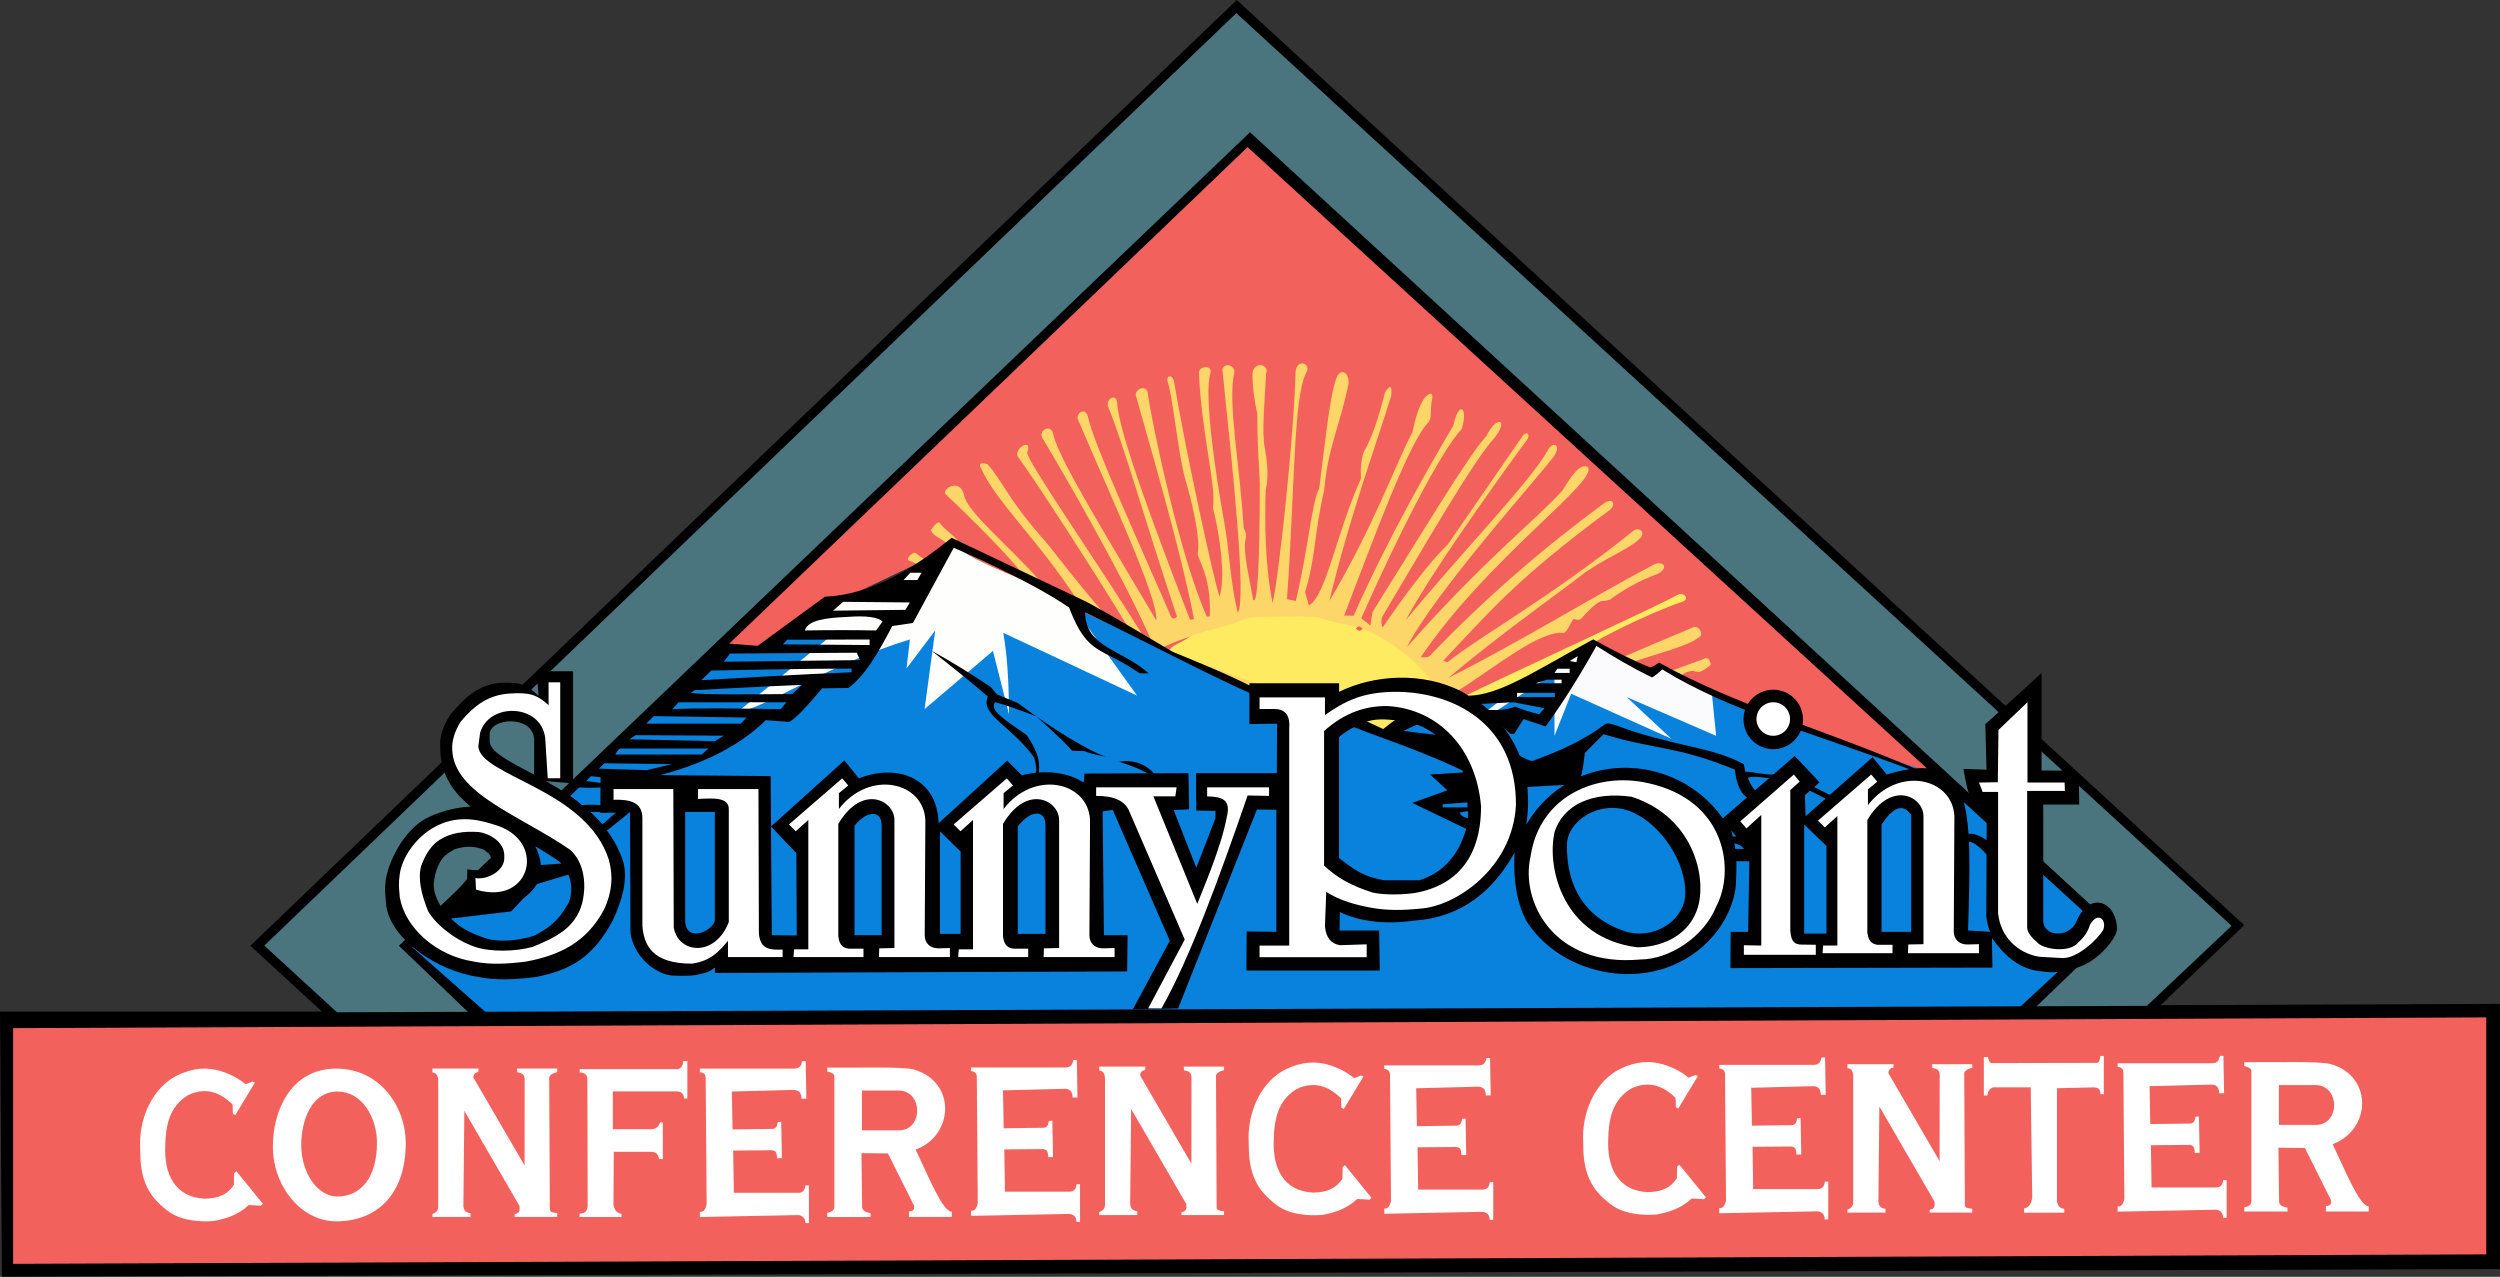
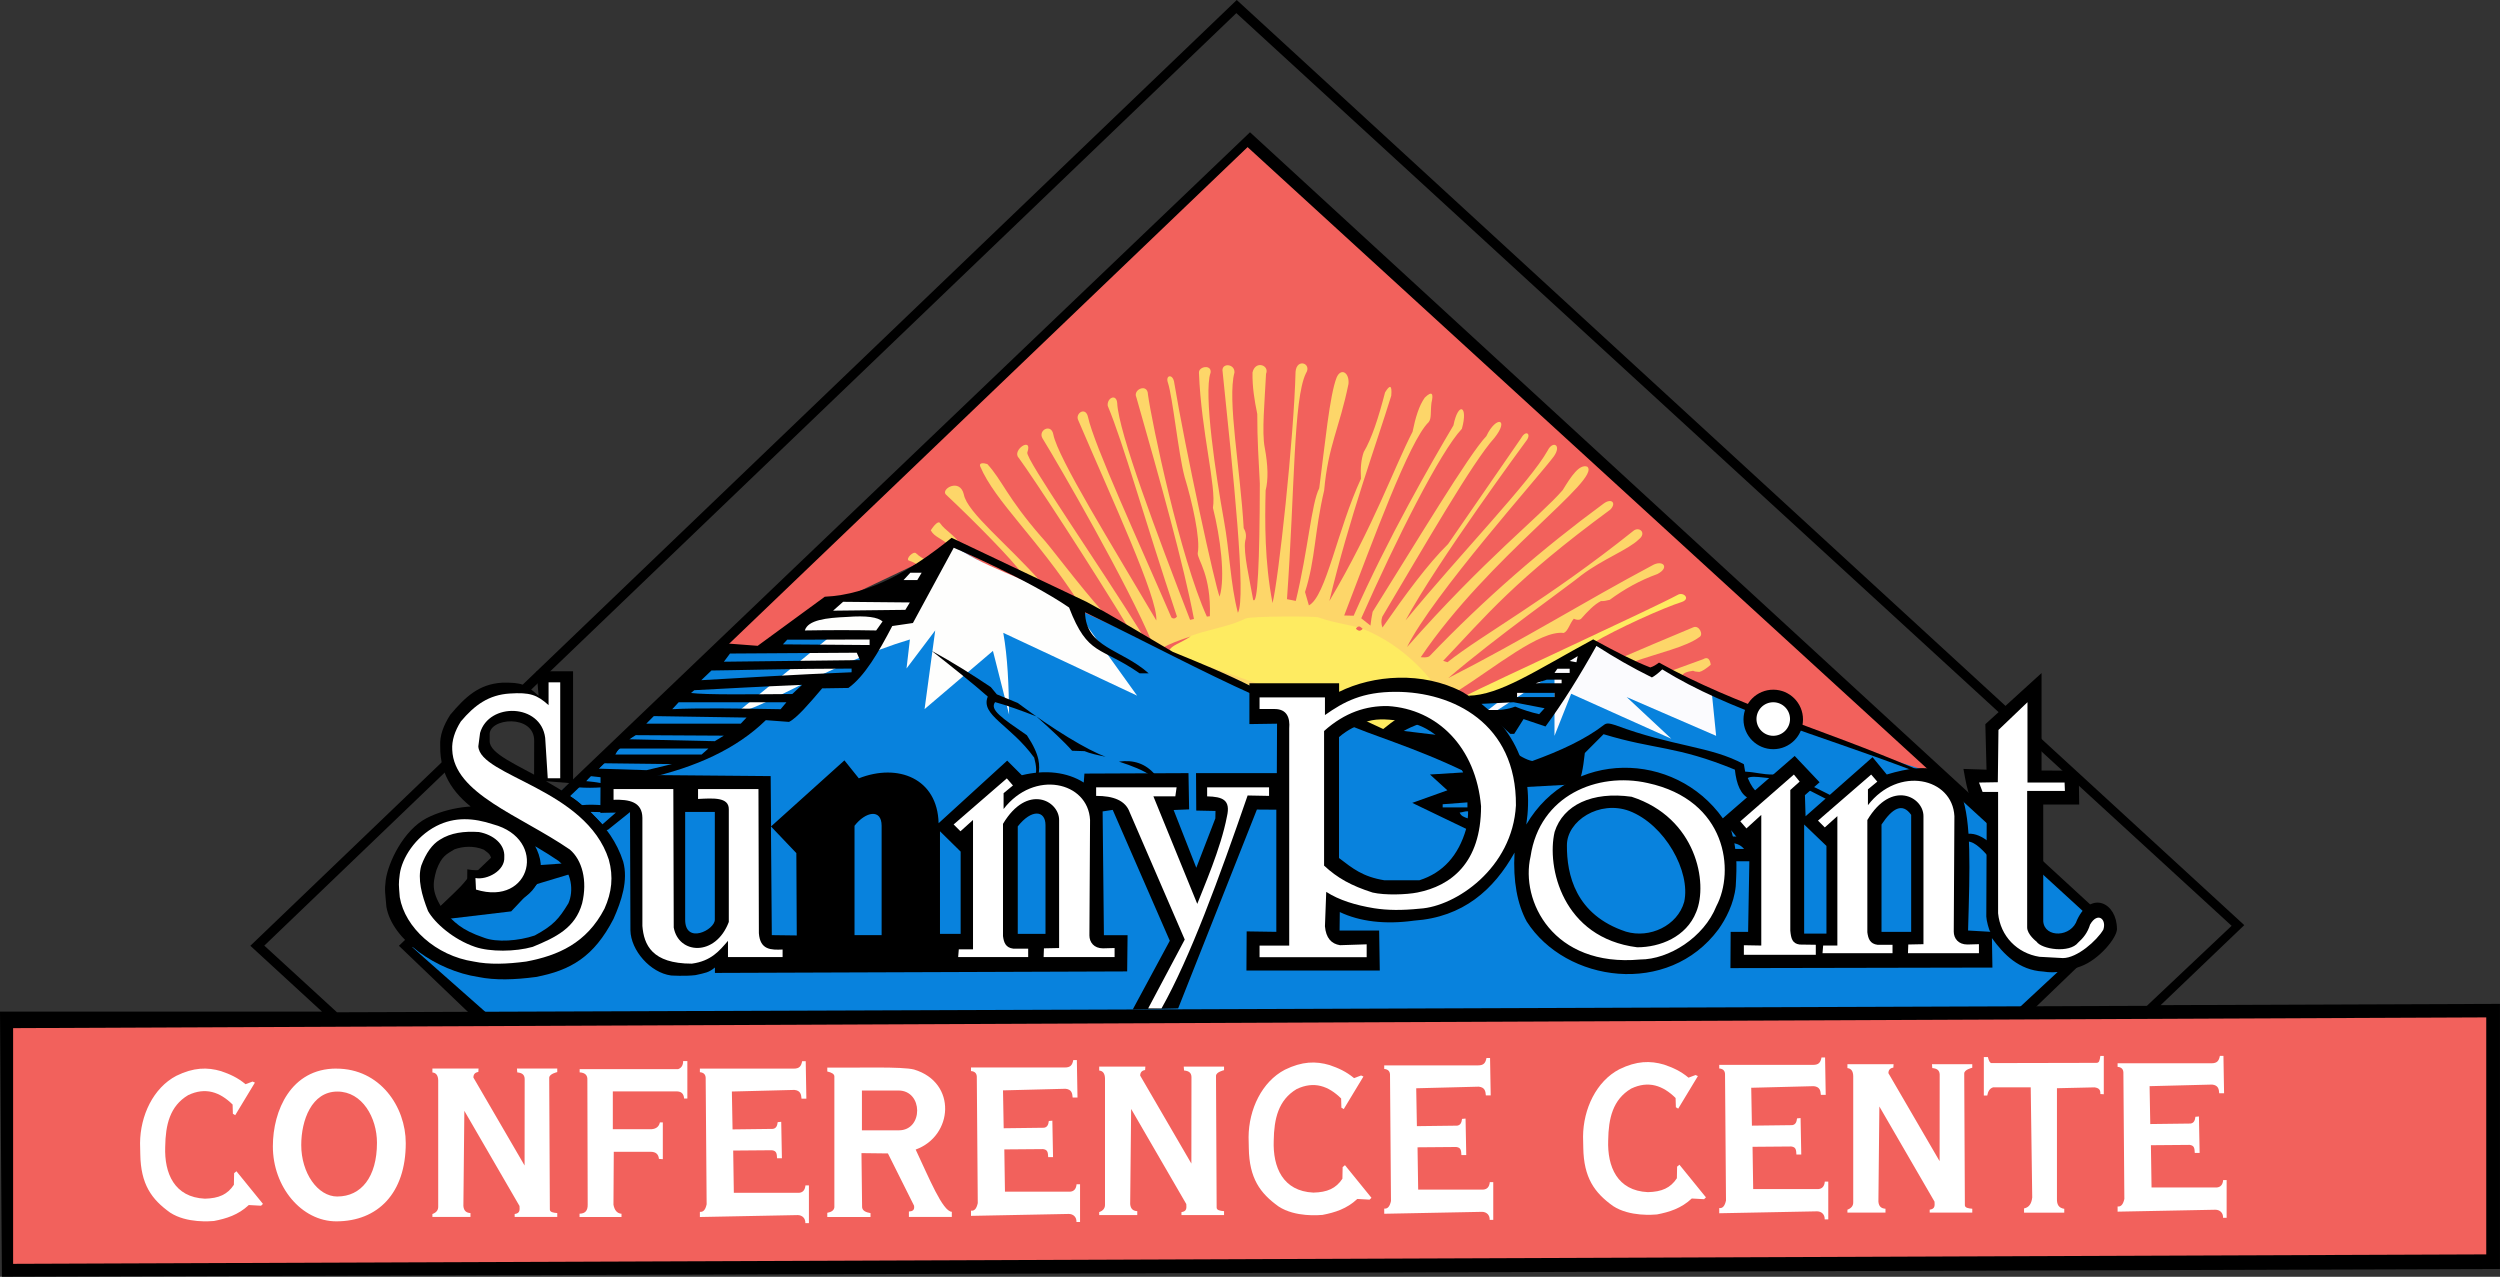
<svg xmlns="http://www.w3.org/2000/svg" id="Layer_1" data-name="Layer 1" viewBox="0 0 547.06 279.39">
  <rect x="0" y="0" width="547.06" height="279.39" fill="#333333" stroke="none" />
  <defs>
    <style>
      .cls-1 {
        fill: #fefefd;
      }

      .cls-2 {
        fill: #f2615c;
      }

      .cls-3 {
        fill: #4a747e;
      }

      .cls-4 {
        fill: #fbfbfe;
      }

      .cls-5 {
        fill: #fff;
      }

      .cls-6 {
        fill: #0882dd;
      }

      .cls-7 {
        fill: #fdd669;
      }

      .cls-8 {
        fill: #feeb61;
      }
    </style>
  </defs>
  <polygon class="cls-2" points="1.84 223.48 1.84 278.26 545.22 275.86 545.22 221.51 1.84 223.48" />
-   <polygon class="cls-3" points="470.26 221.51 489.74 202.59 270.63 1.55 56.33 206.96 74.21 223.48 104.61 223.2 89.08 207.39 273.74 30.49 461.58 202.79 443.22 221.51 470.26 221.51" />
  <polygon class="cls-2" points="422.6 168.24 422.6 171.06 417.69 169.46 362.75 147.02 360.72 148.29 348.16 141.75 299.31 166.26 207.73 120.01 180.4 132.99 166.89 143.02 156.88 142.8 273.33 31.68 422.6 168.24" />
  <path class="cls-6" d="M90.21,207.29l15.53,15.34,336.85-1.74,17.65-17.46-35.72-33.95c-25.55-7.32-48.29-16.83-61.36-23.51l-2.02,1.27-12.56-6.54c-10.23,5.75-19.73,10.48-27.46,12.71l-16.54,6.16c-1.37-.62-3.05-1.37-5.65-2.54-16.85-4-29.57-10.21-44.38-15.11-19.35-8.84-38.34-17.16-46.4-22.96l-16.33,10.12-11,2.87-13.52,10.02-10.01-.22-35.21,31.98-31.86,33.55Z" />
  <g>
    <g>
      <path class="cls-7" d="M223.48,125.33c-1.54-2.34-9.74-10.79-16.52-17.14-1.09-1.2,3.09-3.64,3.95,0,.71,3.95,9.6,10.92,17.08,19.39l-4.52-2.25Z" />
      <path class="cls-7" d="M210.31,119.29c-1.39-2.2-3.46-3.17-4.56-4.75-.52-.99-2.07,1.51-2.07,1.51.76,1.49,2.55,1.81,3.94,3.25h2.7Z" />
      <path class="cls-7" d="M202.92,122.64c-.87-.39-1.72-.83-2.45-1.55-.56-.62-2.29,1.14-1.65,1.55.99.32,1.93.85,2.86,1.46l1.23-1.46Z" />
      <path class="cls-7" d="M236.05,131.81c-8.99-13.97-18.31-22.07-21.55-29.74-.33-.85.71-.79,1.55-.52,3.24,3.52,4.28,7.25,11.76,15.86,2.02,2.09,7.86,10.16,13.88,16.89l-5.65-2.49Z" />
      <path class="cls-7" d="M252.21,140.87c-5.36-12.96-20.61-39.31-24.12-45.01-.94-1.76,1.95-3.25,2.4-.8.98,5.13,12.89,24.31,22.54,40.71.4-4.88-9.68-26.48-17.08-43.81-.75-1.46,1.58-3.08,2.12-.75,1.32,6.15,11.19,27.53,18.26,43.91.42.35.83.27,1.22-.19-7.23-21.63-11.69-37.86-15.15-46.12-.21-1.76,1.91-2.75,2.07-.61.31,6.44,8.73,28.74,15.95,47.44l.85-.19c-2.26-11.95-7.32-29.97-12.61-48.52-.82-1.72,2.49-3.13,2.54-.61.83,6.13,7.04,35.65,12.89,48.61l.66-.09c.31-9.04-2.73-12.35-2.66-13.78.64-3.12-1.24-11.35-2.88-16.73-1.39-5.28-2.56-17.23-3.63-20.55-.61-1.67.94-2.02,1.32-.33,2.52,15.17,9.05,45,9.98,47.11,1.31-4.26.14-13.1-1.46-19.44.78-4.73-2.54-16.38-3.06-29.51-.12-1.48,2.85-1.91,2.54-.05-1.58,4.44,1.22,22.85,2.9,32.16,1.29,7,1.45,14.19,3.08,20.36,1.88-3.09-1.07-30.83-3.34-52.71-.42-2.02,2.68-1.88,2.59.14-1.61,5.88,1.29,21.2,2.02,34.07.54.9.62,1.82.33,2.78-.43,2.64.93,8.22,1.74,12.89.97,1.28,1.42-7.91,1.46-25.46-.25-4.89-.57-9.57-.56-15.2-.64-3.07-1.1-6.02-1.04-9.08.59-2.73,3.76-1.6,2.96.28-.29,5.92-.96,12.87-.28,16.19.73,3.93.78,7.02.19,9.32-.17,6.8-.24,15.6,1.51,24.66,1.27-4.86,4.68-36.09,5.04-50.64.28-3.04,3.67-1.76,2.26.38-2.75,5.69-2.4,25.11-4.14,49.41l1.93.38c2.71-11.2,3.41-21.29,5.13-24.66,1.26-9.63,2.27-20.32,3.81-24.24.96-2.19,2.82-1.06,2.59,1.41-1.98,9.74-4.45,13.48-5.32,23.29-2.16,9.18-1.88,15.04-4.19,22.26l.85,2.92c3.75-1.98,6.19-16.44,11.39-27.72-.14-2.34.06-4.29.61-5.84,1.72-2.88,3.24-7.54,4.66-13.04,1.06-1.75,1.56-1.66,1.36.71-3.36,10.89-9.13,26.56-13.55,44.94,9.76-16.47,14.14-29.18,18.21-37.04.62-3.06,1.42-5.74,2.68-7.48,1.65-1.6,1.93-.82,1.46,1.13-.25,1.97.05,3.41-.61,4.24-4.22,3.99-12.28,26.14-18.49,42.31l2.07.05c7.41-16.84,17.09-33.64,21.84-41.65,1.04-5.27,3.29-4.35,1.84.75-4.78,5.09-14.33,24.1-22.02,41.46l2.02,1.6c.12-1.04.27-2.04.47-3.01,9.42-15.01,21.16-34.59,24.89-38.45,2.16-4.59,5.13-3.81,1.74.42-4.69,5.15-15.16,23.38-24.52,39.11-.26.79-.26,1.58.05,2.35,4.99-7.18,9.89-13.87,14.35-18.26l16-23.2c1.08-1.93,2.35-.85,1.04.71,0,0-19.41,26.33-26.35,39.2,12.42-15.06,27.26-30.3,31.11-37.18,1.13-2.26,3.11-1.22,1.36,1.27-3.15,4.28-26.49,30.31-32.14,41.74,16.99-19.29,29.14-28.65,34.07-34.35,1.84-3.01,3.62-5.74,5.36-5.13,3.29,2.68-21.55,19.67-36.42,41.69,0,0,1.41.21,1.93-.24,11.99-12.52,24.73-23.55,38.07-33.36,1.79-1.32,2.87-.09,1.46,1.32-21.06,15.5-27.15,23.2-36.56,33.08l.94.31c7.46-5.95,21.93-13.76,40.66-28.73,1.27-1.08,3.01.42,1.22,1.84-2.33,2.27-7.81,4.28-12.52,7.81-2.45,2.06-19,13.77-29.18,22.54,16.58-8.46,29.98-16.85,44.56-24.61,2.35-1.41,4,.38,1.22,1.84-3.9,1.41-7.33,3.35-10.45,5.65-.69.19-1.34.31-1.93.28-1.5.75-2.94,2.29-4.38,3.91-.34.25-.85.27-1.56-.05-.91,1.08-1.28,2.76-2.2,3.11-5.18-.65-15.09,7.56-23.44,12.85l-13.86-1.2-12.85,2.4-17.53-2-22.28-9.68Z" />
      <path class="cls-8" d="M319.41,153.11l8.61-1.48,20.54-10.92c5.23-3.12,15.57-7.78,19.48-8.99,1.98-.71.29-2.28-.92-1.55-5.44,2.95-40.4,18.99-47.04,22.38" />
      <path class="cls-7" d="M357.18,144.92c5.62-2.02,11.8-3.34,14.68-5.51.99-.49-.05-2.75-1.38-2.12-6.32,2.64-11.97,5.03-16.41,6.95l3.1.67Z" />
      <path class="cls-7" d="M368.05,148.02c.09-.65.94-1.05,2.44-1.24.32.16.79.24,1.38.25.58-.12,1.43-.68,2.47-1.55,0,0-.12-2.14-1.62-1.24l-6.99,2.54,2.33,1.24Z" />
      <path class="cls-7" d="M250.21,139.25c-10.07-16.28-25.88-38.87-25.41-40.24,1.29-3.65-3.52-.5-1.87,1.19,3.23,4.39,15.87,23.75,24.6,38.15l2.68.89Z" />
    </g>
    <path class="cls-8" d="M255.63,142.69c3.18-4.69,11.15-4.48,16.94-7.34.88-.53,15.36-.55,15.96-.24,3.99,1.45,7.82,1.61,10.62,2.89,5.29,2.32,10.49,6.22,14.82,11.89l-10.34,10.48-13.45-6.46-14.22-4.02-20.33-7.2Z" />
  </g>
  <g>
    <path class="cls-2" d="M254.61,141.69l1.25.64c.49-1.11,2.3-1.5,4.71-3.08-2.58.87-4.89,1.72-5.96,2.44Z" />
    <path class="cls-2" d="M296.71,137.6c.44.4.9.67,1.48,0-.29-.27-.56-.5-.74-.52-.33,0-.57.18-.74.52Z" />
  </g>
  <path d="M472.8,219.95l18.3-17.51L270.63,0,54.78,206.96l15.67,14.4H0l.42,58.02,546.63-1.69v-58.02l-74.26.28ZM57.84,206.92L270.54,2.87l217.79,199.72-18.54,17.51-396.05,1.41-15.91-14.59ZM544.05,274.49L2.87,276.56v-51.58l541.18-2.35v51.86Z" />
  <path class="cls-1" d="M248.85,152.26l-14.49-20.19c-10.59-5.94-19.55-7.98-26.21-13.11l-14.52,9.72-12.81,3.27-5.89,6.01,7.38.81-20.72,16.87c3.89.36,19.91-10.45,37.52-15.71l-.74,6.35,6.28-8.33-2.33,17.22,14.96-12.74,3.53,13.94c-.06-6.39-.31-12.56-1.27-17.89,9.01,4.2,19.05,8.93,29.32,13.76Z" />
  <polygon class="cls-4" points="374.56 151.39 375.53 161.02 355.96 152.54 365.72 161.65 343.81 151.81 340.16 161.02 340.16 147.25 325.55 156.78 324.99 155.86 335.08 148.02 349.34 141.33 361.13 147.25 363.15 145.98 374.56 151.39" />
  <polygon points="273.53 28.94 463.23 203.29 444 221.79 440.47 221.79 460.23 203.43 273 32.19 90.21 207.29 107.57 222.63 103.06 222.07 87.29 206.96 273.53 28.94" />
  <g>
    <path d="M125.4,146.89v24.53l-8.53-.69.02-8.55c.14-5.97-10.05-5.15-9.74-1.32v1.32c0,5.58,23.76,9.35,29.22,26.36,1.13,4.12-.37,8.62-2.12,12.54-4.28,8.29-9.39,11.27-17,12.71-4.6.61-8.89.76-12.58,0-9.08-1.37-18.88-8.09-20.12-15.37-.24-3.09-.45-3.39-.14-5.86.52-3.78,3.86-10.9,8.96-13.54,4.43-2.27,11.14-3.41,15.81-1.85,17.67,11.72,6.78,24.78-6.99,20.33l.07-7.27c2.78.52,5.23.01,5.4-1.34-.2-2.09-.74-2.12-1.8-2.96-2.19-.92-4.58-.74-6.42-.07-1.83,1.11-2.8,1.51-3.93,4.52-.93,3.2-1.01,5.01,1.6,8.96,2.26,2.4,3.67,4.11,8.82,5.86,2.75,1.06,7.55.71,11.08-.49,4.07-2.2,5.29-3.62,7.38-7.06,1.16-2.66.79-6.75-2.15-9.25-11.96-8.2-26.12-11.65-25.91-25.2-.13-2.21.71-4.45,2.19-6.78,3.32-3.95,6.29-6.72,11.34-7.03,4.33-.08,5.2.35,8,2.87l-.45-5.37h7.97Z" />
    <path d="M454.54,201.23c-1.22,3.94-7.15,4.06-7.43.38v-25.56h7.87s-.07-4.91-.07-4.91l-1.55-2.51-6.62-.02v-21.33l-12.3,11.19.26,9.95-5.05-.16s.53,3.27,1.09,5.15c.36,1.2,1.31,1.71,1.51,1.69.46-.03,2.49,3.31,2.49,3.31l-.09,22.15c0,.72.6,3.14.9,3.34l-4.89-.28c.8-27.61,1.36-39.93-17.79-34.14l-3.11-3.79-14.66,12.93-.14-4.62,3.21-2.82-5.45-5.76-15.72,13.65c-10.56-14.87-33.36-15.08-43.01,1.36,1.73-11.46-2.17-21.99-14.02-29.04-8.66-4.52-19.46-3.72-26.94,0v-1.88h-19.63v8.94l6.05-.09-.05,10.82h-17.68s.05,8.19.05,8.19l4.21.09-.03,1.62-4.17,10.81-4.96-12.64,3.39-.14-.14-7.93-22.77.1-.15,1.96c-3.62-2.3-8.43-2.86-13.55-1.6l-3.2-3.2-15.01,13.7c-.24-9.82-8.9-13.19-17.46-9.82l-3.15-3.93-16.05,14.45-.09-11.01-37.22-.33-.05,8.38,6.49-.21.09,25.91c.09,4.38,4.35,9.27,8.89,9.88,0,0,3.05.2,5.35-.08,2.12-.47,2.96-.57,4.25-1.67v1.19l90.21-.33.09-7.93h-5.18l-.28-27.08,2.21-.34,12.49,28.64-8.11,15.04,9.94-.24,17.23-43.51,4.25.03v26.73l-6.49-.1-.05,8.57h29.18l-.14-8.75h-8.66s.05-4.05.05-4.05c4.37,2.08,9.88,2.76,16.24,1.88,10.73-.74,17.46-6.76,22-14.89-.36,6.26.62,11.3,2.66,15.08,8.51,13.32,30.98,16.59,41.99,1.67,1.51-2.13,3.37-5.53,3.75-9.38.28-4.89.31-7.81-1-12.27l4.01,5.08-.3,17.17h-3.82s-.05,7.93-.05,7.93l57.33-.12-.11-6.45c2.54,3.51,5.86,7.02,11.23,7.32,2.75.47,5.39-.13,8.22-1.14,4.05-1.49,7.91-6.27,7.91-8.15.02-5.74-5.64-8.55-8.7-2.06ZM156.42,201.25c0,2.26-6.49,5.47-6.49,0v-23.58h6.49v23.58ZM168.89,204.63l-.19-23.79,5.56,5.84.09,18.02-5.46-.07ZM192.92,204.63h-5.93v-23.93c2.4-3.11,5.93-3.81,5.93,0v23.93ZM210.21,204.35h-4.52v-22.45l4.52,4.45v18ZM228.78,204.35h-6.07v-23.51c3.04-3.88,6.07-3.53,6.07-.28v23.79ZM320.82,181.41c-1.67,5.78-5.04,9.57-10.24,11.22h-7.62c-4.8-.78-6.95-2.59-9.95-4.87v-26.47c1.97-1.69,3.72-2.44,6.28-3.46,2.47-.71,4.96-.36,7.62,0,6.15.74,10.29,4.88,13.2,11.08,1.14,3.88,1.65,7.96.71,12.49ZM368.54,197.36c-1.47,5.22-7.55,8.05-12.73,6.51-11.12-3.67-12.97-12.58-12.93-18.88-.03-5.37,7.1-9.96,13.66-7.53,7.74,2.96,13.48,13.23,12,19.91ZM399.67,204.29h-4.88v-23.87l4.88,4.69v19.17ZM418.21,203.91h-6.49v-23.48c2.36-3.55,4.56-4.88,6.49-2.12v25.6Z" />
    <circle cx="388.03" cy="157.43" r="6.51" />
  </g>
  <g>
    <path d="M363.03,144.99c-.6.46-1.22.86-1.91,1.06-3.3-1.26-7.64-3.47-12.49-6.14-12.64,6.85-20.4,12.21-27.32,12.33l9.18,8.35h.85l2.05-3.24,4.8,1.62c3.82-5.18,7.53-11.15,11.15-17.64,3.78,2.46,7.81,4.77,12.14,6.91.68-.37,1.44-.96,2.26-1.76,14.82,9.18,33.25,13.98,54.35,21.95h1.55c-21.81-9.32-39.3-13.85-56.61-23.44ZM336.78,156.28c-1.81-.42-3.55-.96-5.22-1.66-1.61.61-3.32.84-5.79.74l-1.6-1.34,7.04-.35,6.78,1.31-1.2,1.31ZM340.16,152.54h-8.19v-.92h8.19v.92ZM341.72,149.51h-5.65l2.4-.78h3.25v.78ZM343.48,147.25h-3.32l.64-.92h2.68v.92ZM344.96,144.92l-1.48-.28,1.76-1.06-.28,1.34Z" />
    <path d="M435.25,184.23v3.32c-1.81-1.98-3.61-3.86-5.36-3.32l-12.99-8.75-10.38,2.89c-5.6-2.86-10.94-5.59-15.88-8.12-3.18.49-6.92-.8-8.19,0,.7,1.68,1.44,2.67,2.19,3.25l-1.69,1.34c-2.05-.83-2.97-3.23-3.32-6.42-12.85-5.29-17.44-4.31-28.73-7.76l-4.1,4.11c-.4,3.55-.82,5.84-1.62,6.83l-11.79.64-2.82-8.12c1.77,1.17,3.46,2.19,4.73,2.41,6.16-2.23,11.59-4.75,15.6-7.84.67-.56,1.25-.42,2.61,0,12.64,4.73,20.89,4.59,28.09,8.54l.28,1.62c2.47.14,3.67.64,6.14.64h3.03c4.63,2.1,8.91,4.08,10.94,5.36l15.13-.69,13.6,8.29c1.58-.11,3.02.64,4.52,1.78Z" />
    <path d="M316.45,161.08l-9.28-1.13c.88-.51,2.08-1.06,3.56-1.64l-4.38-1.53c-1.4.98-2.66,1.91-3.67,2.75l-4.52-2.1-3.67.88c5.01,2.42,14.84,5.1,26.33,10.68l-7.91.49,3.81,3.46-7.69,2.75,13.48,6.49,1.65-13.69-7.72-7.41ZM315.69,175.99l5.42-.41v1.1h-5.42v-.69ZM321.32,179.12c-1.08-.35-1.58-.55-1.91-1.31.74-.06,1.09-.33,1.91-.28v1.59Z" />
    <path d="M274.49,150.54c-5.82-3-11.86-5.44-17.88-7.91-7.54-4.49-14.76-8.76-18.82-10.92l-29.55-14.02c-8.7,7-17.73,12.43-27.76,12.89l-14.68,10.74-7.44-.57-35.11,33.07,4.43,4.28,3.67,3.8,1.69-.33,7.72-6.19.75-5.06c10.73-2.41,19.64-6.45,26.07-12.73l5.07.38c1.71-.81,4.49-4.09,7.26-7.34l5.74-.09c3.54-2.53,6.61-7.81,9.6-13.55l4.52-.66,8.93-16.47s16.2,6.87,25.24,13.08c4.14,10.73,6.78,8.39,15.44,14.4h1.98c-6.02-5.36-13.74-5.55-13.93-13.36,14.17,6.87,25.29,12.86,37.08,18.16v-1.6ZM129.18,169.83c.72.08,1.77.19,2.89.32l-.21,1.27c-1.27-.23-2.48-.41-3.6-.49l.92-1.09ZM127.2,176.19c-.53-.68-1.56-1.4-2.79-2.15.85-.54,1.55-1.12,2.01-1.76,1.81.15,3.61.13,5.4,0-.38,1.31-.38,2.61,0,3.92-1.5-.11-3.01-.18-4.62,0ZM131.82,180.39l-2.61-2.72h.37l5.24.1-3,2.62ZM141.46,168.53l-10.45-.33,1.13-1.18,14.89.18-5.58,1.34ZM153.53,165.11h-18.88l.74-1.31h19.62l-1.48,1.31ZM156.42,162.19l-18.74-.42,1.44-.9,19.27.11-1.98,1.21ZM162.09,158.36h-20.68l1.6-1.66,20.35.32-1.27,1.34ZM170.82,155.19c-9.38-.17-18.45-.3-23.72,0l1.41-1.52c3.93,0,14.07,0,23.58,0l-1.27,1.52ZM173.36,151.87c-8.75.06-18.92.2-22.16-.23l.73-.61c6.35-.33,14.68-.8,23.58-1.16l-2.15,2.01ZM186.35,147.11c-12.78.5-24.36,1.27-32.89,1.73.73-.75,1.49-1.36,2.22-2.12,2.97,0,18.52-.42,30.67-.42v.81ZM158.4,144.81l1.34-1.8,27.74-.18.71,1.62-29.79.35ZM190.3,141.15l-18.99-.15.95-1.02,18.03-.04v1.21ZM191.72,137.96c-5.06-.1-10.26-.09-15.6,0,.66-2.29,4.69-2.77,9.25-2.96,4.3-.33,6.74.06,7.76.99l-1.41,1.98ZM198.11,133.45l-15.81.18,2.19-1.94,14.61.14-.99,1.62ZM200.73,126.93h-3.01l1.48-1.6h2.48s-.95,1.6-.95,1.6Z" />
    <path d="M203.91,142.45c4.73,3.72,9.17,7.26,12.24,9.98-1.67,4.09,4.92,6.14,10.16,13.36.47,1.77.66,3.39,0,4.54l.94-.78c.29-2.01.46-4.12-2.54-8.66-5.59-3.86-8.17-5.58-6.96-7.25,2.53.69,5.66,1.82,9.04,3.13,3.14,2.83,6.11,5.55,7.81,7.51l2.73.09c1.18.5,2.84.88,4.61,1.22-3.88-1.39-11.27-5.81-19.22-11.76l-4.59-1.89-1.32-1.59c-4.2-2.81-8.23-5.36-12.89-7.91Z" />
    <path d="M244.85,166.66c2.96.95,5.36,1.93,6.8,2.96h1.2c-2.16-2.61-4.89-3.39-8-2.96Z" />
    <path d="M97.98,201.08l13.88-1.65,5.65-5.98,8.42-2.54-1.98-2.02-6.71.47-14.98,2.91c-1.73,2.24-4.14,4.57-6.73,6.92l2.45,1.88Z" />
    <path d="M382.45,183.06h-5.36l.99,5.41h5.88l-1.51-5.41ZM379.39,185.76l-.52-1.29c1.45.08,2.18.64,2.78,1.29h-2.26Z" />
  </g>
  <g>
    <path class="cls-5" d="M397.83,179.58l1.48,1.48,2.75-2.47v28.31h-3.11l-.14,1.69h15.32v-1.84h-3.25c-1.69-.21-2.08-1.35-2.26-2.75v-24.56c5.29-8.89,12.28-5.08,12.28-.85v28.02s-3.32.07-3.32.07l-.07,1.91h15.53v-1.98l-2.53.07c-1.99,0-2.98-1.34-2.98-2.82l.14-25.27c-.42-8.4-12.25-11.08-18.92-2.4v-3.46s2.05-1.69,2.05-1.69l-1.34-1.55-11.65,10.09Z" />
    <path class="cls-5" d="M433.06,171.25l.78,2.05h3.39v26.54c.49,5.01,4.16,8.75,9.05,9.53l5.13.28c3.12,0,7.43-3.83,8.84-6.21.78-2.26-1.2-4.02-2.89-1.13-.54,1.8-1.51,2.96-2.61,3.95-1.88,2.39-8,1.48-9.11-.21,0,0-2.05-1.55-2.05-3.11v-29.86s8.26,0,8.26,0l-.07-1.84h-8.12v-17.58l-6.35,6.07-.14,11.44-4.09.07Z" />
    <path class="cls-5" d="M392.54,169.48l1.27,1.55-2.05,1.84v30.78c.16,1.69.42,2.82,2.05,3.04l3.53.05v2.19h-15.74v-2.09l3.81.07v-28.59l-3.25,2.96-1.34-1.55,11.72-10.24Z" />
    <path class="cls-5" d="M208.69,180.42l1.48,1.48,2.75-2.47v28.31h-3.11l-.14,1.69h15.32v-1.84h-3.25c-1.69-.21-2.08-1.35-2.26-2.75v-24.56c5.29-8.89,12.28-5.08,12.28-.85v28.02s-3.32.07-3.32.07l-.07,1.91h15.53v-1.98l-2.53.07c-1.99,0-2.98-1.34-2.98-2.82l.14-25.27c-.42-8.4-12.25-11.08-18.92-2.4v-3.46s2.05-1.69,2.05-1.69l-1.34-1.55-11.65,10.09Z" />
-     <path class="cls-5" d="M172.65,180.42l1.48,1.48,2.75-2.47v28.31h-3.11l-.14,1.69h15.32v-1.84h-3.25c-1.69-.21-2.08-1.35-2.26-2.75v-24.56c5.29-8.89,12.28-5.08,12.28-.85v28.02s-3.32.07-3.32.07l-.07,1.91h15.53v-1.98l-2.53.07c-1.99,0-2.98-1.34-2.98-2.82l.14-25.27c-.42-8.4-12.25-11.08-18.92-2.4v-3.46s2.05-1.69,2.05-1.69l-1.34-1.55-11.65,10.09Z" />
    <path class="cls-5" d="M171.25,207.76v1.67h-11.95v-3.55c-1.87,2.17-3.67,4.42-7.91,4.99-8.75,0-10.49-4.15-10.82-8.25v-23.66c-.04-3.48-2.84-4.06-6.31-3.95v-2.35s13.08,0,13.08,0l.09,30.31c1.04,5.84,9.13,6.47,12.05-1.22v-24.66c.03-2.69-3.4-2.43-6.73-2.26v-2.16h13.22l.09,31.53c.26,3.7,2.69,3.69,5.18,3.58Z" />
    <path class="cls-5" d="M122.59,149.32v20.99h-2.73l-.56-8.85c-.94-7.53-12.33-7.81-14.25-1.07l-.38,2.92c.32,6.55,23.56,9.26,28.55,24.79,1.04,3.76.66,7.15-.94,10.73-3.91,7.57-10.18,10.27-17.13,11.58-4.2.56-8.11.7-11.48,0-8.29-1.26-15.06-7.44-16.19-14.08-.22-2.82-.29-2.8,0-5.06.47-3.45,3.34-8.1,8-10.51,4.05-2.07,8.16-1.79,12.42-.38,12.05,3.2,8.4,18.05-3.74,14.28l-.12-2.52c2.54.47,6.5-1.6,6.31-4.58.19-2.86-2.45-4.93-5.55-5.49-3.22-.22-6.17.15-8.56,1.69-1.67,1.01-3.02,2.9-4.05,5.65-.85,2.92.09,6.46,1.47,9.94,1.5,2.67,5.59,6.25,10.29,7.85,3.29,1.13,8.8,1.08,12.61,0,5.1-2.09,9.32-4.14,10.82-9.51,1.22-4.99,0-9.51-2.69-11.79-10.92-7.49-25.36-12.21-25.73-21.81-.12-2.01.54-4.09,1.88-6.21,3.03-3.61,6.12-5.84,10.73-6.12,4.33-.28,5.92.24,8.47,2.54v-4.99h2.54Z" />
    <circle class="cls-5" cx="388.03" cy="157.34" r="3.67" />
    <path class="cls-5" d="M239.86,172.28v1.88c3.76-.01,6.41.99,7.34,3.58l12.05,27.86-8,15.06h2.92c6.26-11.12,12.55-28.35,18.84-46.59l4.69.09v-1.88h-13.55v1.98c3.39.09,5.19.75,4.33,4.42-1.32,6.96-5.18,15.69-6.49,19.11l-9.6-23.53h4.8l.28-1.98h-17.6Z" />
    <path class="cls-5" d="M305.46,151.39c-7.34-.02-11.39,2.16-15.53,5.08v-3.86h-14.31v2.54h3.29c2.73,0,3.4,1.95,3.2,4.24v47.53h-6.49v2.54h23.44v-2.82l-5.84.19c-1.89-.3-3.07-1.57-3.29-4.14l.28-7.53c2.8,1.81,6.39,2.91,10.45,3.58,3.01.47,6.09.49,10.07.09,7.81-.47,20.24-8.85,20.99-22.59.15-17.98-13.84-24.85-26.26-24.85ZM310.23,195.29c-2.49.5-7.2.64-9.87.02-4.7-1.5-7.7-3.18-10.62-5.89v-29.46c4.57-4.08,9.22-5.53,13.93-5.46,10.92.66,19.29,9.04,20.42,21.93,0,12.52-6.68,17.41-13.87,18.86Z" />
    <path class="cls-5" d="M360.52,171.34c-10.92-2.45-23.62,2.67-25.6,16.09-2.25,9.63,4.85,24.28,23.99,22.53,6.27,0,13.95-4.82,16.68-11.69,4.04-7.62,2.35-23.17-15.06-26.93ZM371.17,199.57c-2.16,5.46-7.92,7.72-12.91,7.72-16.38-2.07-19.86-17.6-18.07-25.26,1.88-5.89,8.21-8.9,16.85-7.68,14.21,4.61,16.77,18.91,14.13,25.22Z" />
  </g>
  <g>
    <path class="cls-5" d="M126.82,265.6v.71s9.18,0,9.18,0v-.71c-.99-.08-1.54-.8-1.76-1.98l.07-11.58h8.12c1.11.02,1.67.56,1.76,1.55l.85.07v-8.05h-.64c-.2.93-.82,1.39-1.76,1.48h-8.54v-8.26h14.12c.9.04,1.4.54,1.48,1.55h.71v-8.19h-.92c0,.91-.37,1.5-1.09,1.76h-21.56s0,.71,0,.71c1.25.07,1.76.68,1.69,1.69l.07,27.25c.03,1.29-.54,1.97-1.76,1.98Z" />
    <path class="cls-5" d="M176.23,259.39h.78v8.26h-.78c.04-1.09-.71-1.76-1.69-1.76l-21.39.42v-1.13c.8.09,1.23-.53,1.48-1.66l-.21-27.42c.04-.82-.28-1.39-1.27-1.48v-.78s20.54,0,20.54,0c1.24,0,1.62-.52,1.84-1.62h.78s.14,8.19.14,8.19h-1.06c-.07-.92-.21-1.76-1.55-1.91l-13.69.35.15,8.29,8.82-.11c.72-.11.96-.66,1.06-1.48l.77-.07.15,7.98h-1.06c-.06-1.03-.09-1.63-1.13-1.76l-8.47.07.14,9.25h14.26c.85-.07,1.32-.62,1.41-1.62Z" />
    <path class="cls-5" d="M240.53,233.41v.85c.87.08,1.25.72,1.27,1.76v27.53c.04.85-.43,1.38-1.27,1.69v.64h8.33v-.85c-.86-.05-1.46-.45-1.55-1.55l.21-20.82,12.07,20.82c.03.8.19,1.58-1.06,1.76v.64s9.32,0,9.32,0v-.85c-.89-.07-1.62-.21-1.62-.78l-.14-28.82c0-.87,1.76-1.25,1.76-1.25v-.78h-8.82l.07.85c.9.08,1.59.39,1.62,1.41l-.02,18.96-11.2-19.25c0-.68.33-1.11,1.08-1.22l.05-.75h-10.09Z" />
    <path class="cls-5" d="M235.56,259.14h.78v8.26h-.78c.04-1.09-.71-1.76-1.69-1.76l-21.39.42v-1.13c.8.09,1.23-.53,1.48-1.66l-.21-27.42c.04-.82-.28-1.39-1.27-1.48v-.78s20.54,0,20.54,0c1.24,0,1.62-.52,1.84-1.62h.78s.14,8.19.14,8.19h-1.06c-.07-.92-.21-1.76-1.55-1.91l-13.69.35.15,8.29,8.82-.11c.72-.11.96-.66,1.06-1.48l.77-.07.15,7.98h-1.06c-.06-1.03-.09-1.63-1.13-1.76l-8.47.07.14,9.25h14.26c.85-.07,1.32-.62,1.41-1.62Z" />
    <path class="cls-5" d="M325.98,258.68h.78v8.26h-.78c.04-1.09-.71-1.76-1.69-1.76l-21.39.42v-1.13c.8.09,1.23-.53,1.48-1.66l-.21-27.42c.04-.82-.28-1.39-1.27-1.48v-.78s20.54,0,20.54,0c1.24,0,1.62-.52,1.84-1.62h.78s.14,8.19.14,8.19h-1.06c-.07-.92-.21-1.76-1.55-1.91l-13.69.35.15,8.29,8.82-.11c.72-.11.96-.66,1.06-1.48l.77-.07.15,7.98h-1.06c-.06-1.03-.09-1.63-1.13-1.76l-8.47.07.14,9.25h14.26c.85-.07,1.32-.62,1.41-1.62Z" />
    <path class="cls-5" d="M399.29,258.57h.78v8.26h-.78c.04-1.09-.71-1.76-1.69-1.76l-21.39.42v-1.13c.8.09,1.23-.53,1.48-1.66l-.21-27.42c.04-.82-.28-1.39-1.27-1.48v-.78s20.54,0,20.54,0c1.24,0,1.62-.52,1.84-1.62h.78s.14,8.19.14,8.19h-1.06c-.07-.92-.21-1.76-1.55-1.91l-13.69.35.15,8.29,8.82-.11c.72-.11.96-.66,1.06-1.48l.77-.07.15,7.98h-1.06c-.06-1.03-.09-1.63-1.13-1.76l-8.47.07.14,9.25h14.26c.85-.07,1.32-.62,1.41-1.62Z" />
    <path class="cls-5" d="M486.46,258.22h.78v8.26h-.78c.04-1.09-.71-1.76-1.69-1.76l-21.39.42v-1.13c.8.09,1.23-.53,1.48-1.66l-.21-27.42c.04-.82-.28-1.39-1.27-1.48v-.78s20.54,0,20.54,0c1.24,0,1.62-.52,1.84-1.62h.78s.14,8.19.14,8.19h-1.06c-.07-.92-.21-1.76-1.55-1.91l-13.69.35.15,8.29,8.82-.11c.72-.11.96-.66,1.06-1.48l.77-.07.15,7.98h-1.06c-.06-1.03-.09-1.63-1.13-1.76l-8.47.07.14,9.25h14.26c.85-.07,1.32-.62,1.41-1.62Z" />
    <path class="cls-5" d="M94.62,233.83v.85c.87.08,1.25.72,1.27,1.76v27.53c.04.85-.43,1.38-1.27,1.69v.64h8.33v-.85c-.86-.05-1.46-.45-1.55-1.55l.21-20.82,12.07,20.82c.03.8.19,1.58-1.06,1.76v.64s9.32,0,9.32,0v-.85c-.89-.07-1.62-.21-1.62-.78l-.14-28.82c0-.87,1.76-1.25,1.76-1.25v-.78h-8.82l.07.85c.9.08,1.59.39,1.62,1.41l-.02,18.96-11.2-19.25c0-.68.33-1.11,1.08-1.22l.05-.75h-10.09Z" />
    <path class="cls-5" d="M404.26,232.88v.85c.87.08,1.25.72,1.27,1.76v27.53c.04.85-.43,1.38-1.27,1.69v.64h8.33v-.85c-.86-.05-1.46-.45-1.55-1.55l.21-20.82,12.07,20.82c.03.8.19,1.58-1.06,1.76v.64s9.32,0,9.32,0v-.85c-.89-.07-1.62-.21-1.62-.78l-.14-28.82c0-.87,1.76-1.25,1.76-1.25v-.78h-8.82l.07.85c.9.08,1.59.39,1.62,1.41l-.02,18.96-11.2-19.25c0-.68.33-1.11,1.08-1.22l.05-.75h-10.09Z" />
    <path class="cls-5" d="M198.89,265.1v1.2h9.39v-1.13c-2.02-.09-4.95-7.36-7.91-13.62,8.19-2.94,9.13-14.66-.35-17.51-2.61-.68-12.02-.36-18.99-.42v.85c.95.21,1.53.54,1.55,1.06v28.66c-.09.67-.65,1.04-1.55,1.2v.92h9.46v-.85c-.98-.17-1.75-.49-1.84-1.27l-.14-11.86,5.79.07,5.72,11.44c.16,1-.39,1.23-1.13,1.27ZM196.7,247.34h-8.09v-8.71h8c5.41,0,5.46,8.71.09,8.71Z" />
-     <path class="cls-5" d="M508.96,263.91v1.2h9.39v-1.13c-2.02-.09-4.95-7.36-7.91-13.62,8.19-2.94,9.13-14.66-.35-17.51-2.61-.68-12.02-.36-18.99-.42v.85c.95.21,1.53.54,1.55,1.06v28.66c-.09.67-.65,1.04-1.55,1.2v.92h9.46v-.85c-.98-.17-1.75-.49-1.84-1.27l-.14-11.86,5.79.07,5.72,11.44c.16,1-.39,1.23-1.13,1.27ZM506.77,246.15h-8.09v-8.71h8c5.41,0,5.46,8.71.09,8.71Z" />
    <path class="cls-5" d="M450.11,238.12v24.19c-.04,1.27.38,2.02,1.6,2.21v.84s-8.8,0-8.8,0v-.93c.96-.18,1.62-.87,1.79-2.4l-.33-24.09h-8.24c-.75.24-1.12.9-1.27,1.79h-.75v-8.42h.89c.18.76.41,1.23.71,1.32l23.01-.05c.66,0,.72-.46.89-1.52h.75v8.39l-.75-.05c.04-.87-.25-1.31-1.27-1.46l-8.24.19Z" />
    <path class="cls-5" d="M57.54,263.44l-.41.4-2.69-.15c-2.29,2.16-4.92,2.97-7.62,3.49-.67.05-5.93.56-9.6-1.84-4.08-2.92-6.42-6.19-6.52-12.78l-.05-2.4c.04-6.08,2.91-12.12,7.94-14.75,3.78-1.85,6.76-1.91,9.78-1.02,1.93.66,3.63,1.41,5.36,2.86l1.54-.58.51.23-4.31,7.13-.51-.31-.06-2.02c-2.75-2.72-5.93-3.88-9.74-2.05-4.02,2.4-4.94,6.53-5.01,11.29-.21,5.79,1.98,11.05,8.68,11.36,3.04-.07,4.95-.91,6.35-3.04l.05-2.54.51-.42,5.79,7.13Z" />
    <path class="cls-5" d="M300.11,262.11l-.41.4-2.69-.15c-2.29,2.16-4.92,2.97-7.62,3.49-.67.05-5.93.56-9.6-1.84-4.08-2.92-6.42-6.19-6.52-12.78l-.05-2.4c.04-6.08,2.91-12.12,7.94-14.75,3.78-1.85,6.76-1.91,9.78-1.02,1.93.66,3.63,1.41,5.36,2.86l1.54-.58.51.23-4.31,7.13-.51-.31-.06-2.02c-2.75-2.72-5.93-3.88-9.74-2.05-4.02,2.4-4.94,6.53-5.01,11.29-.21,5.79,1.98,11.05,8.68,11.36,3.04-.07,4.95-.91,6.35-3.04l.05-2.54.51-.42,5.79,7.13Z" />
    <path class="cls-5" d="M373.3,262.01l-.41.4-2.69-.15c-2.29,2.16-4.92,2.97-7.62,3.49-.67.05-5.93.56-9.6-1.84-4.08-2.92-6.42-6.19-6.52-12.78l-.05-2.4c.04-6.08,2.91-12.12,7.94-14.75,3.78-1.85,6.76-1.91,9.78-1.02,1.93.66,3.63,1.41,5.36,2.86l1.54-.58.51.23-4.31,7.13-.51-.31-.06-2.02c-2.75-2.72-5.93-3.88-9.74-2.05-4.02,2.4-4.94,6.53-5.01,11.29-.21,5.79,1.98,11.05,8.68,11.36,3.04-.07,4.95-.91,6.35-3.04l.05-2.54.51-.42,5.79,7.13Z" />
    <path class="cls-5" d="M73.59,233.83c-9.91,0-13.88,9.18-13.88,17-.02,8.89,6.28,16.43,13.88,16.43,9.09,0,15.21-6.16,15.2-17.12,0-7.95-5.62-16.31-15.2-16.3ZM73.83,261.83c-4.33,0-7.92-5.18-7.91-11.29,0-5.37,2.26-11.68,7.91-11.68,5.46,0,8.66,5.74,8.66,11.2,0,7.53-3.48,11.76-8.66,11.76Z" />
  </g>
</svg>